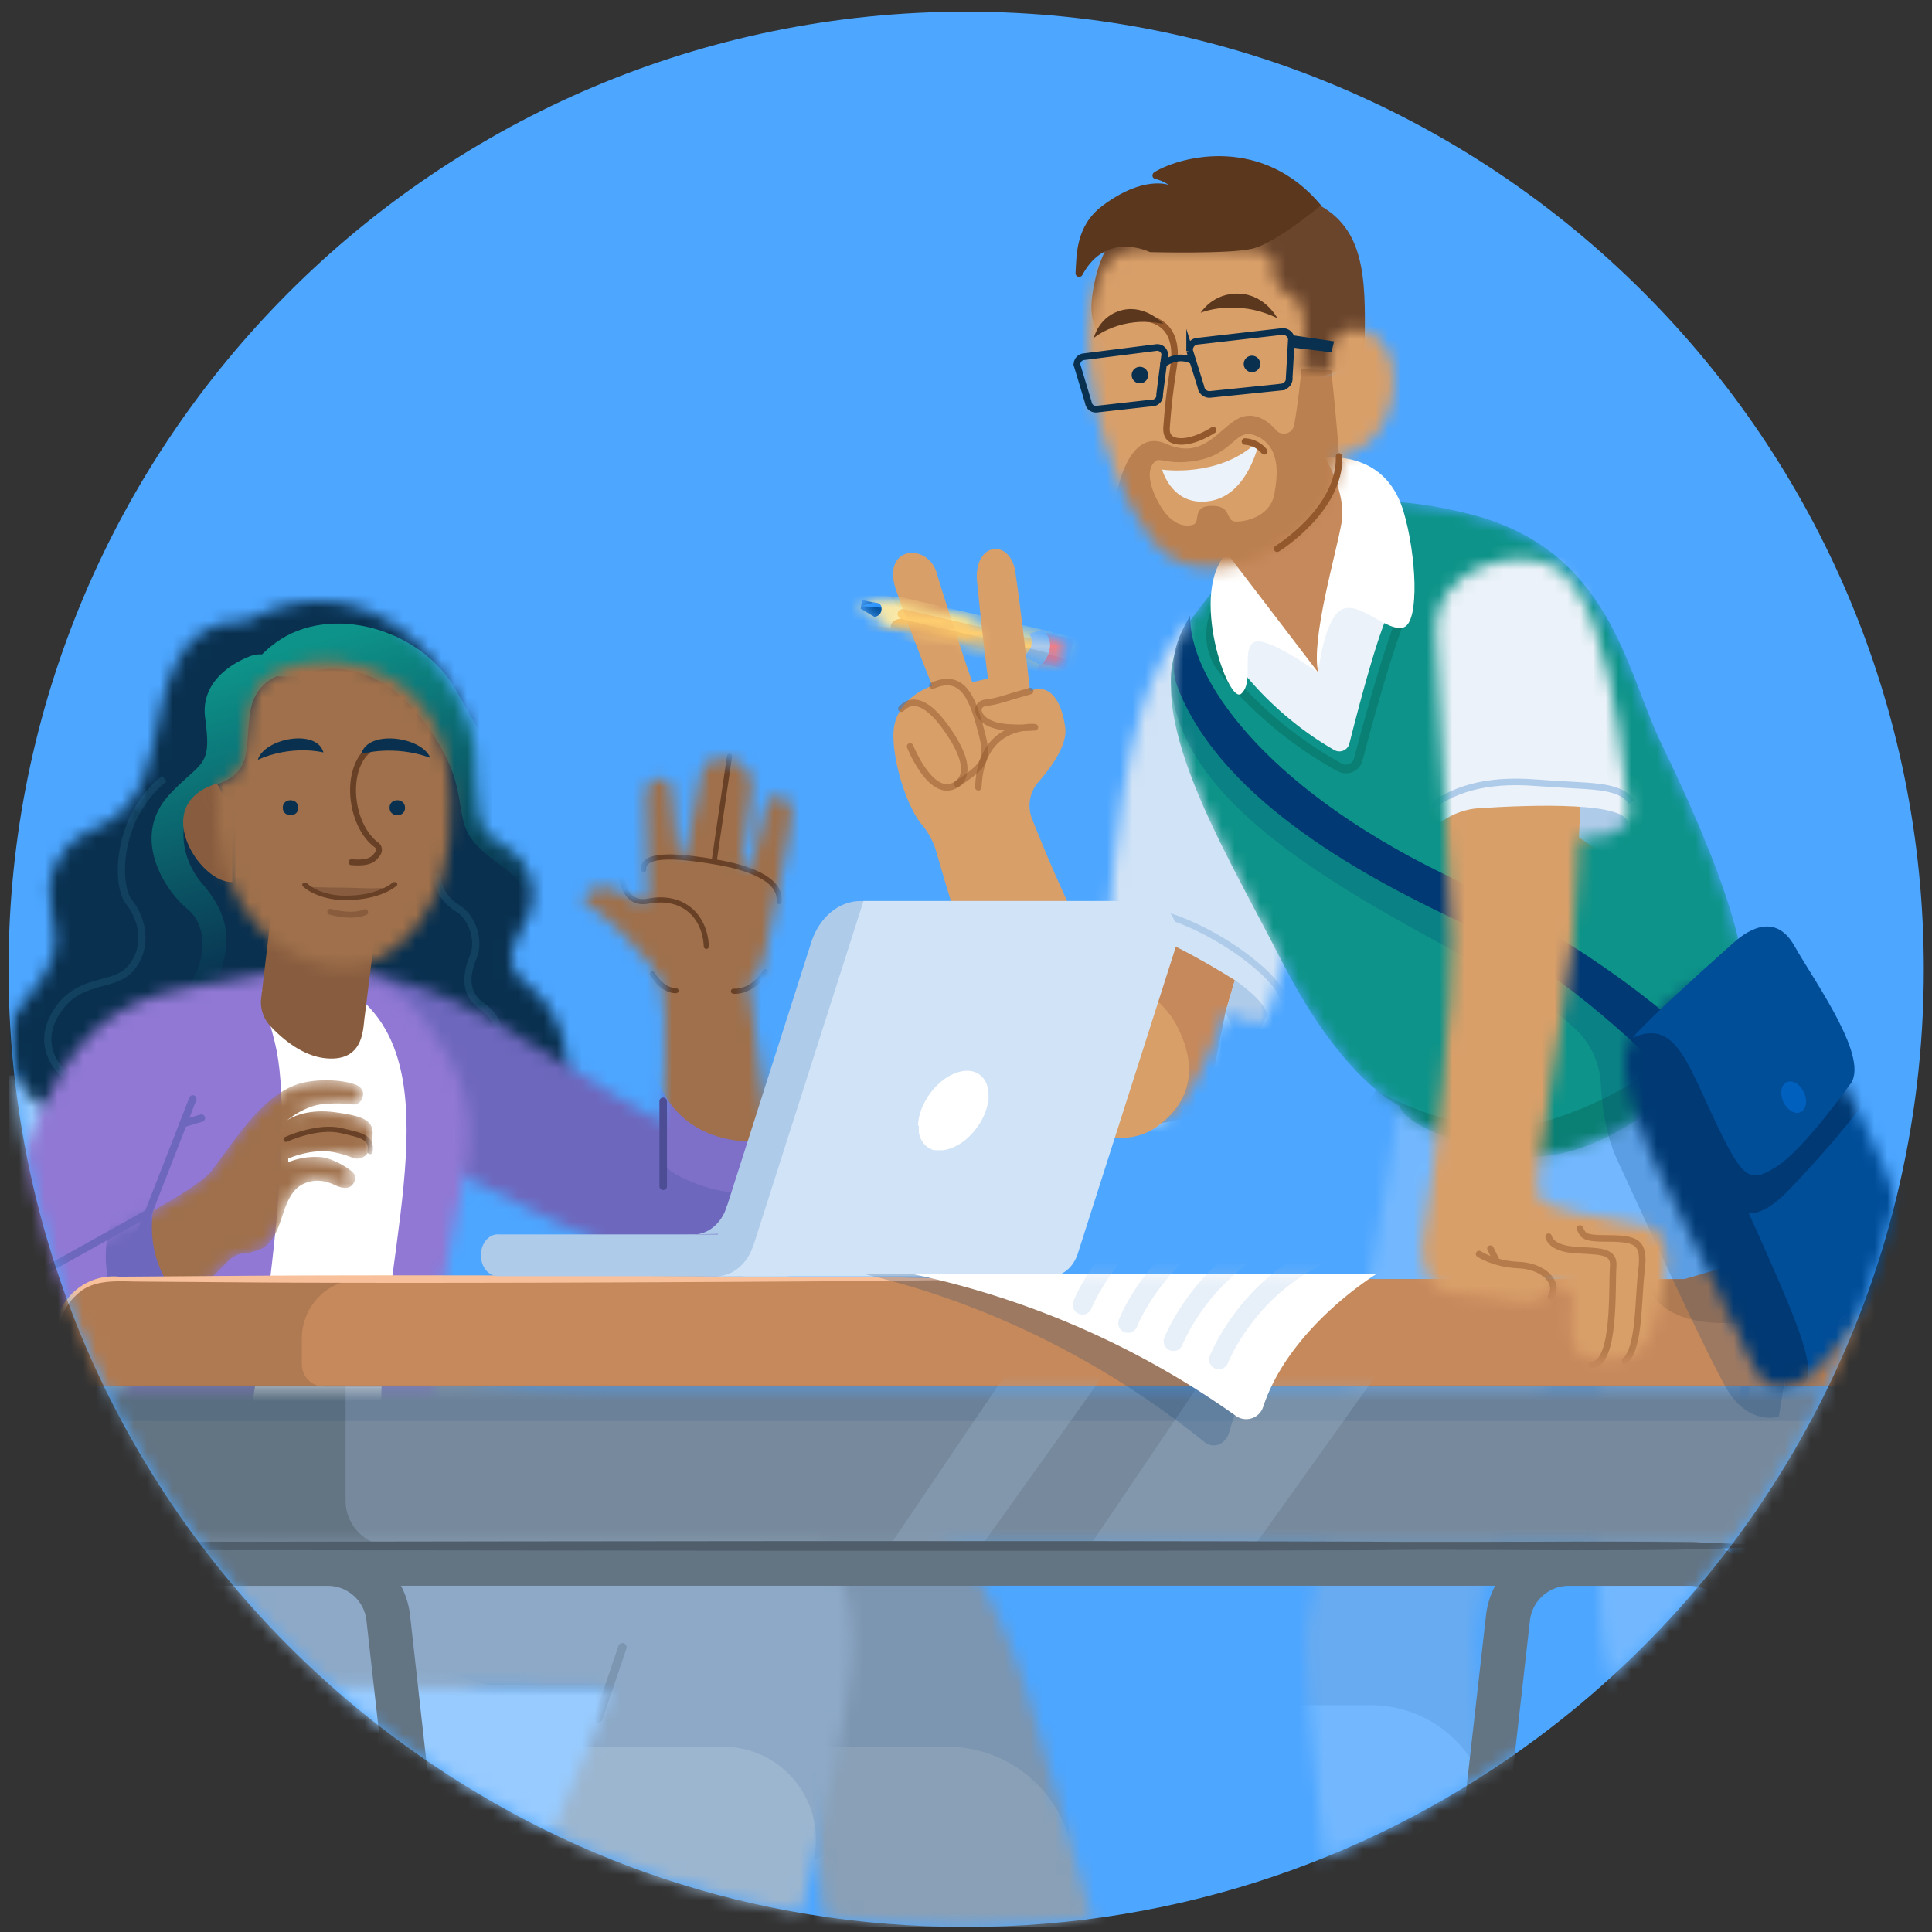
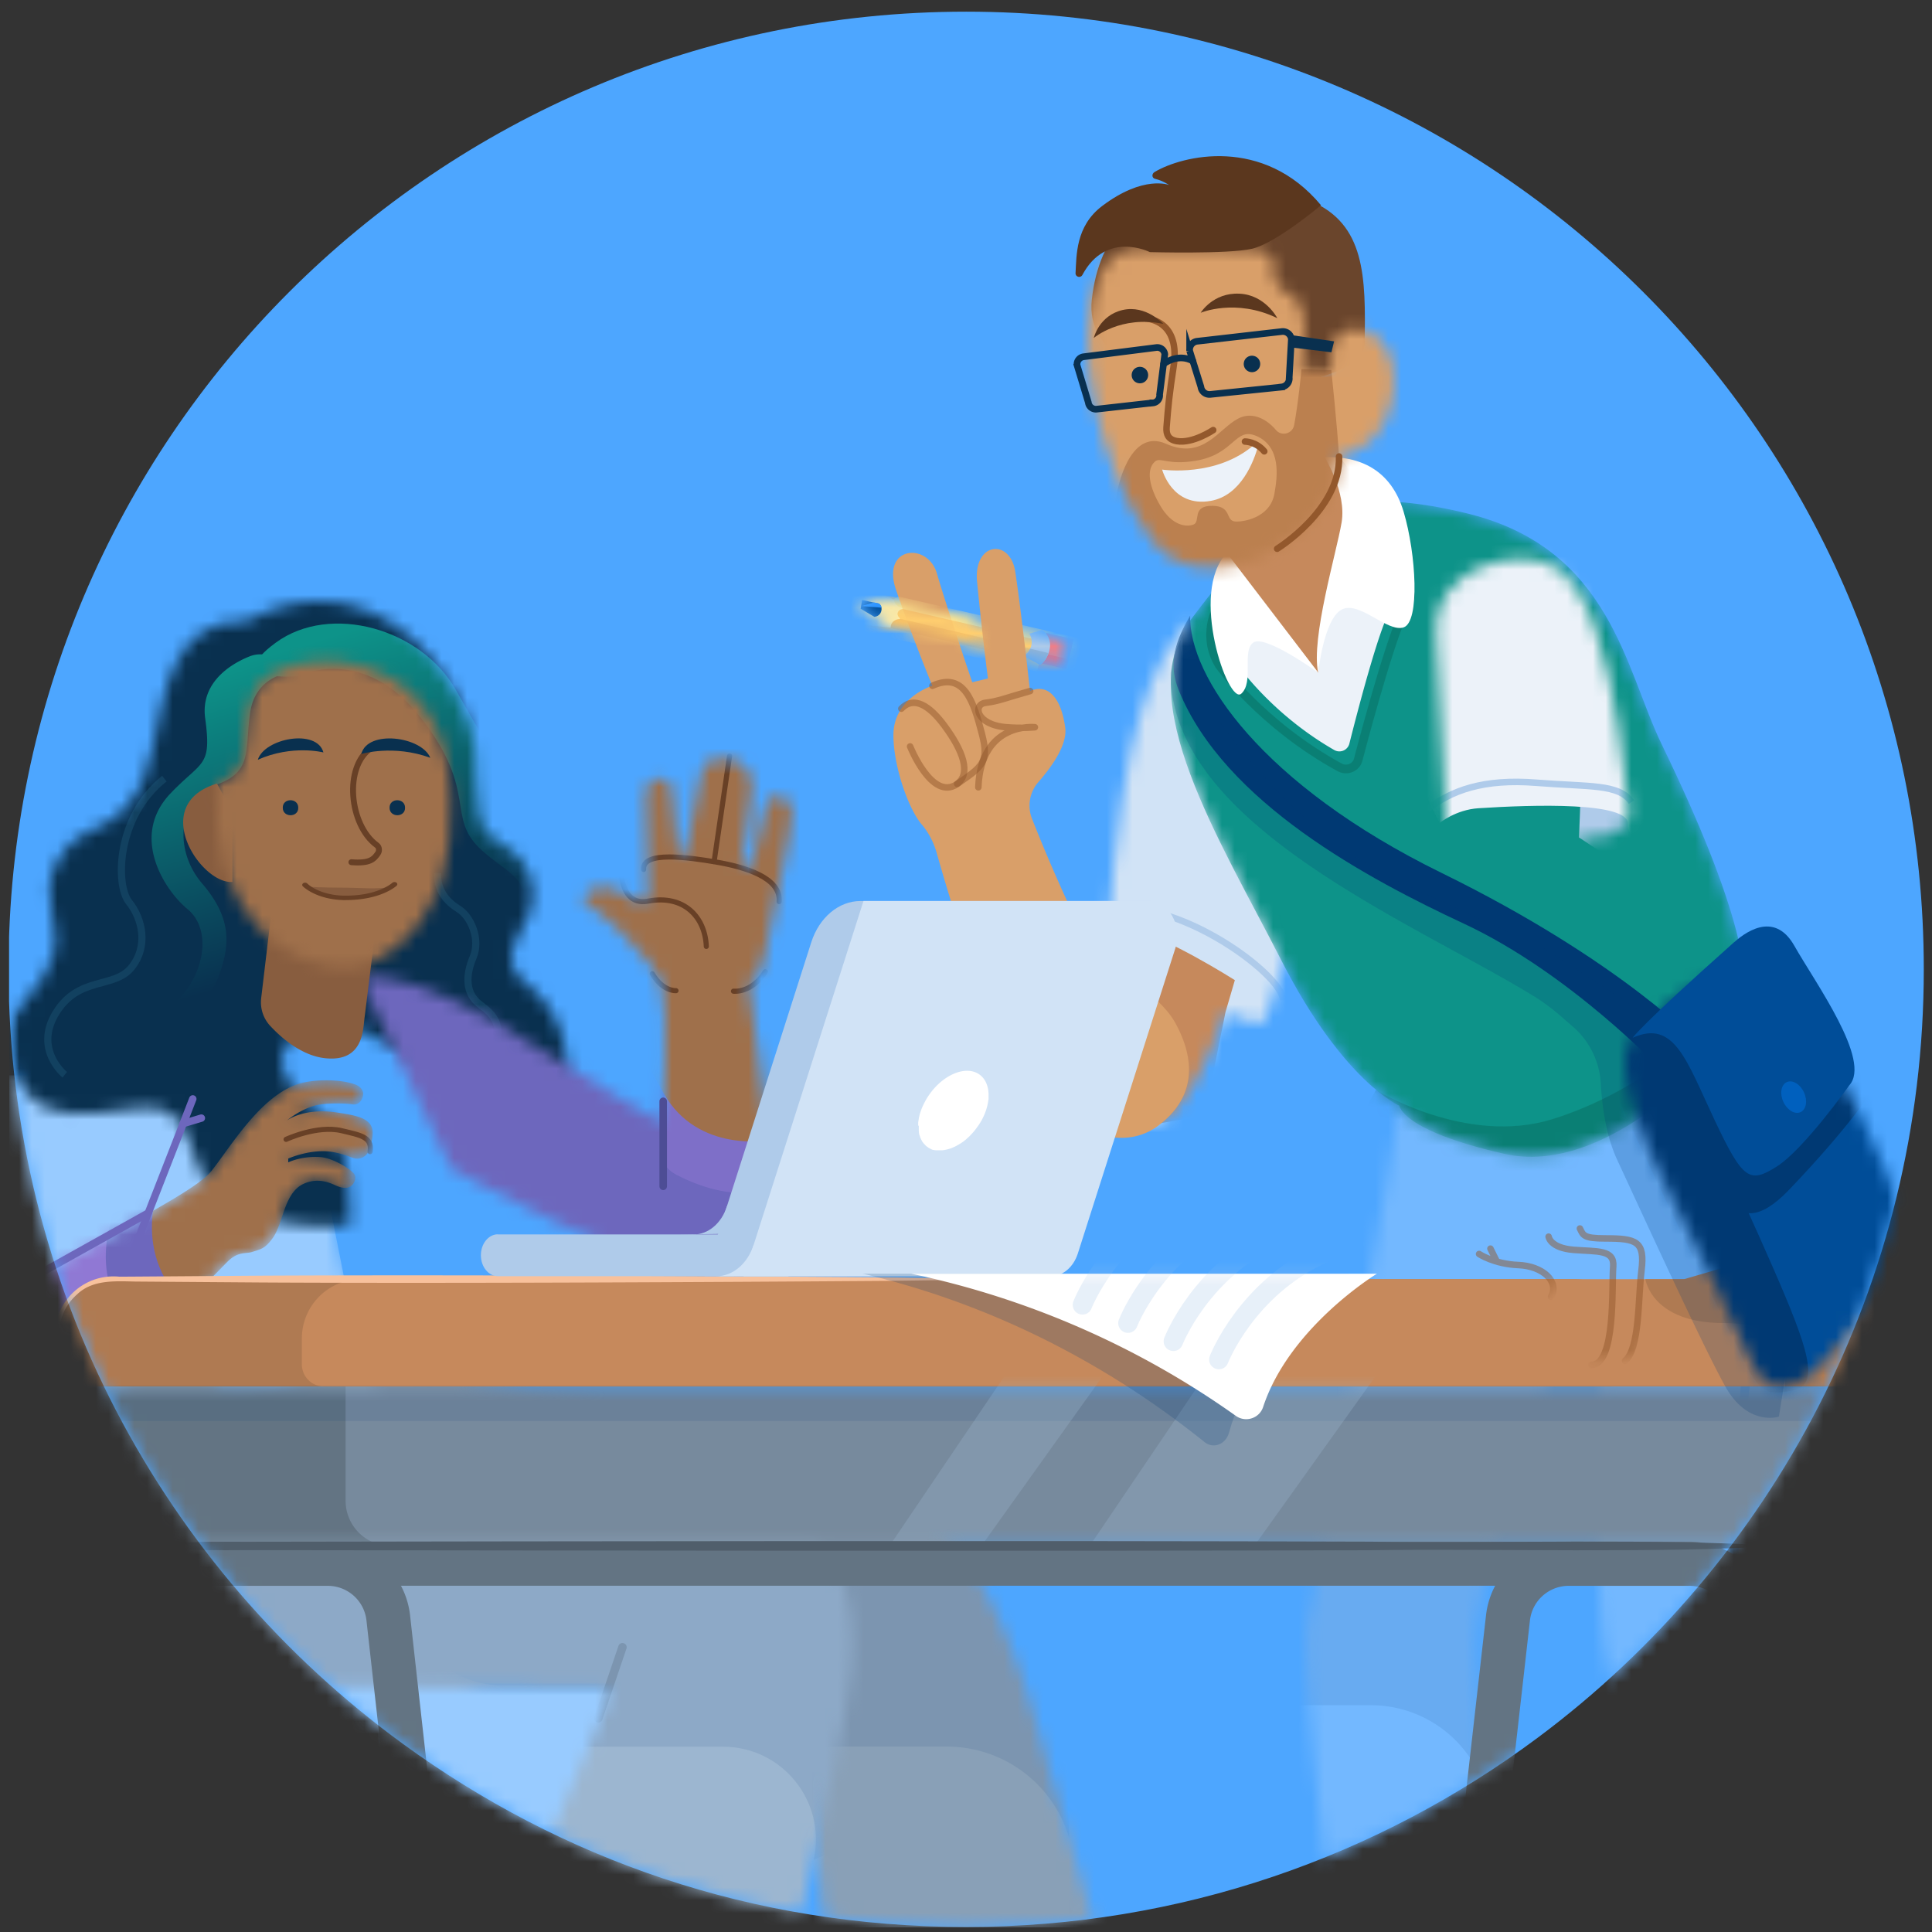
<svg xmlns="http://www.w3.org/2000/svg" width="151" height="151" viewBox="0 0 151 151" fill="none">
  <rect x="0" y="0" width="151" height="151" fill="#333333" stroke="none" />
  <g clip-path="url(#4df9hkf60a)">
    <path d="M75.512.912c41.339 0 74.847 33.508 74.847 74.847 0 24.581-11.847 46.395-30.153 60.04-12.476 9.299-27.944 14.807-44.694 14.807-16.75 0-31.661-5.307-44.016-14.307C12.811 122.687.666 100.638.666 75.759.666 34.42 34.174.912 75.512.912z" fill="#4DA6FF" />
    <mask id="tgx2lorqbb" style="mask-type:luminance" maskUnits="userSpaceOnUse" x="0" y="0" width="151" height="151">
      <path d="M75.512.912c41.339 0 74.847 33.508 74.847 74.847 0 24.581-11.847 46.395-30.153 60.04-12.476 9.299-27.944 14.807-44.694 14.807-16.75 0-31.661-5.307-44.016-14.307C12.811 122.687.666 100.638.666 75.759.666 34.42 34.174.912 75.512.912z" fill="#fff" />
    </mask>
    <g mask="url(#tgx2lorqbb)">
      <mask id="18bvybx00c" style="mask-type:luminance" maskUnits="userSpaceOnUse" x="67" y="47" width="17" height="5">
        <path d="m69.811 48.864 12.436 2.871c.443.105.782-.113.863-.46l.105-.443c.08-.347-.138-.686-.581-.79L70.198 47.17s-.153-.016-.282 0l-2.363.154a.111.111 0 0 0-.105.088v.065c-.024.048 0 .097.049.12l2.064 1.162c.113.065.226.105.258.113l-.008-.008z" fill="#fff" />
      </mask>
      <g mask="url(#18bvybx00c)">
        <path d="M83.344 53.017 66.87 49.22l1.605-2.887 16.475 3.79-1.605 2.895z" fill="#FFCE6F" />
        <path d="m68.828 48.913 15.137 3.491.202-.854-15.137-3.492-.202.855z" fill="#F7C267" />
        <path d="m69.053 47.251 14.992 3.46.194-.855-14.008-3.234-1.178.63z" fill="#FFE58D" />
        <path d="M69.618 49.041s-.024-.217.145-.41a.793.793 0 0 1 .54-.25c.033 0 .05-.041.025-.065-.089-.081-.21-.234-.17-.404.049-.201.226-.282.355-.306.033 0 .04-.056 0-.073-.21-.088-.62-.29-.604-.556.016-.476-7.121-2.395-7.121-2.395l3.258 2.048-.146 2.065 3.71.355.008-.008z" fill="#FFEAA3" />
        <path d="m67.385 46.888-.089.492v.04l-.032.154 1.073.637s.427-.024.54-.444a.584.584 0 0 0 .016-.258c-.032-.226-.201-.33-.201-.33l-.387-.081-.92-.202v-.008z" fill="#004D98" />
        <path d="m67.191 47.404.13-.04 1.58.13c-.032-.227-.201-.332-.201-.332l-.388-.08-1.008.29-.105.032h-.008z" fill="#2691FF" />
        <path d="m81.783 49.468-.538 2.35 2.13.489.538-2.35-2.13-.489z" fill="#F57D83" />
        <path opacity=".45" d="m81.402 51.035-.539 2.35 2.13.489.539-2.35-2.13-.489z" fill="#FC5264" />
        <path d="M80.45 49.525a1.24 1.24 0 0 1-.396 1.702h-.008l1.25.734s.427-.25.661-.928c.04-.104.065-.225.089-.346.177-.952-.589-1.444-.589-1.444l-1.008.282z" fill="#AECAE9" />
        <path d="M80.513 50.695s-.121.354-.476.548c-.202-.048 1.25.726 1.25.726s.427-.25.661-.928l-1.435-.346z" fill="#9BB5CF" />
      </g>
      <mask id="hz103xhjvd" style="mask-type:luminance" maskUnits="userSpaceOnUse" x="86" y="48" width="15" height="40">
        <path d="M93.077 48.42c-3.008 3.468-5.307 7.734-6.484 24.75-1.178 17.016 3.427 15.726 5.314 13.533 2.283-2.662 3.871-7.589 3.871-7.589s2.774 1.379 3.145.492 1.863-5.75 1.863-5.75l-7.71-25.436z" fill="#fff" />
      </mask>
      <g mask="url(#hz103xhjvd)">
        <path d="M103.392 44.388H78.255v44.54h25.137v-44.54z" fill="#D1E3F6" />
        <path d="M85.522 74.993s.491-2.758 2.991-2.315c2.508.444 8 3.928 8 3.928l-.734 2.508-1.62 8.064-5.79 1.017-4.815-9.033 1.968-4.17z" fill="#C6895C" />
-         <path d="m96.94 81.678-1.16-2.572.733-2.508s3.016 2.064 2.403 3c-.612.935-.637 2.895-.637 2.895l-1.338-.814z" fill="#AFCBEA" />
        <path d="M85.81 71.388c5.154-2.056 14.501 4.718 14.468 6.782" stroke="#AFCBEA" stroke-width=".51" stroke-miterlimit="10" />
      </g>
      <path d="M72.037 64.428a5.994 5.994 0 0 1 1.16 2.194c1.09 3.839 3.92 13.323 6.477 17 3.242 4.661 7.806 6.645 10.855 4.355 3.04-2.29 2.846-5.29 1.322-8.04-1.524-2.75-6.185-4.63-8.298-9.186a126.08 126.08 0 0 1-2.895-6.766 2.79 2.79 0 0 1 .508-2.871c1-1.145 2.274-2.887 2.088-4.25-.298-2.21-1.274-3.492-2.75-2.855 0 0-.669-6.12-1.153-9.322-.403-2.646-3.29-2.315-2.984.798.436 4.42.847 7.54.847 7.54l-1.226.299s-2.04-6-2.758-8.492c-.718-2.492-4.387-2.154-3.193 1.29 1.314 3.798 2.83 7.476 2.83 7.476s-3.04.935-3.04 3.855c0 2.379 1.129 5.685 2.202 6.975h.008z" fill="#D99F69" />
      <mask id="82mbgvfpqe" style="mask-type:luminance" maskUnits="userSpaceOnUse" x="-19" y="84" width="82" height="60">
        <path d="M56.109 143.606H3.101a13.994 13.994 0 0 1-13.702-11.153l-7.387-35.726c-1.355-6.54 3.645-12.677 10.323-12.677h26c5.185 0 6.048 3.62 7.153 8.685l6.565 33.218a7.325 7.325 0 0 0 7.153 5.766h16.903a5.94 5.94 0 1 1 0 11.879v.008z" fill="#fff" />
      </mask>
      <g mask="url(#82mbgvfpqe)">
        <path d="M56.109 143.606H3.101a13.994 13.994 0 0 1-13.702-11.153l-7.387-35.726c-1.355-6.54 3.645-12.677 10.323-12.677H23.64c5.186 0 .742 3.62 1.847 8.685l6.565 33.218a7.325 7.325 0 0 0 7.153 5.766h16.903a5.94 5.94 0 1 1 0 11.879v.008z" fill="#98CBFF" />
        <path d="M26.82 136.792a5.943 5.943 0 0 0-5.88-5.065H4.037a7.318 7.318 0 0 1-7.153-5.766l-4.662-31.347c-1.596-10.556-11.742-9.693-10.427.621 1.242 6.024 5.742 30.242 7.774 36.968 2.032 6.726 4.63 11.411 15.96 11.411h15.42c3.628 0 6.41-3.226 5.878-6.814l-.008-.008z" fill="#73B8FF" />
      </g>
      <path d="M22.375 167.84v-18.686h-3.274v18.686a4.462 4.462 0 0 1-3.75 4.403l-13.79 2.048a1.937 1.937 0 0 0-1.653 1.92v.871h41.661v-.871c0-.96-.702-1.774-1.653-1.92l-13.79-2.048a4.456 4.456 0 0 1-3.75-4.403z" fill="#9CB6D0" />
      <path d="M24.464 155.34v-11.734H17.02v11.734c0 1.169.847 2.121 1.895 2.121h3.653c1.049 0 1.896-.952 1.896-2.121z" fill="#9CB6D0" />
      <path d="M2.488 143.606h36.516a2.306 2.306 0 0 1-2.306 2.306H4.793a2.306 2.306 0 0 1-2.306-2.306z" fill="#9CB6D0" />
      <mask id="s2ru6d6glf" style="mask-type:luminance" maskUnits="userSpaceOnUse" x="0" y="46" width="45" height="50">
        <path d="M22.529 84.453c2.04 3.177 4.838 1.742 4.838 11.266 0 0-10.056 1.21-12.096-5.145-.702-2.186-1.42-4.162-4.057-4.008-2.443.145-4.976.96-7.266.12-2.266-.838-3.766-3.379-3.403-5.774.37-2.411 2.5-3.04 3.58-6.177.79-2.299-1.08-4.524.25-7.218.992-2.016 2.565-2.532 3.775-3.113.846-.411 1.234-.766 1.895-1.556 1.008-1.202 1.532-2.605 1.943-4.589.904-4.379 1.63-9.863 7.25-9.71 10.34-5.564 17.565 5.242 17.904 10.097.112 1.605 0 3.226.29 4.815.105.597.282 1.201.67 1.669.483.58 1.217.863 1.83 1.306 1.476 1.065 2.12 3.154 1.492 4.863-.524 1.436-1.847 2.815-1.339 4.25.274.766.992 1.258 1.597 1.799 2.363 2.113 3.25 5.71 2.145 8.677-.887 2.387-2.411 1.484-4.024.63-1.605-.847-3.202-1.694-4.807-2.55-2.21-1.169-4.419-2.346-6.637-3.515l-3.274-.5s-4.597 1.185-2.556 4.363z" fill="#fff" />
      </mask>
      <g mask="url(#s2ru6d6glf)">
        <path d="M58.456 32.63h-76.613v68.226h76.613V32.63z" fill="#09304F" />
        <path d="M5.061 84.001s-2.46-1.976-.677-4.855c1.782-2.879 4.532-1.855 5.887-3.524 1.355-1.67.855-3.83-.194-5.129-1.048-1.298-1.016-6.629 2.767-9.637" stroke="#124160" stroke-width=".56" stroke-miterlimit="10" />
        <path d="M23.32 52.84s5.024-2.565 9.58 3.274 1.871 7.742 4.758 10.347c2.234 2.008 3.92 2.064 3.307 5.75 0 0 2-2.323 1.419-5.194-.58-2.87-4.065-8.274-6.734-13.064-2.67-4.79-9.822-6.863-14.105-3.718-4.274 3.137 1.766 2.62 1.766 2.62l.008-.015z" fill="url(#ncv7zlpzjg)" />
        <path d="M34.198 68.235c-.048 1.37.726 2.242 1.662 2.822.935.581 1.718 2.347 1.12 3.758-.596 1.404-.628 2.84.533 3.694 1.161.855 1.694 1.548 1.25 3.315" stroke="#124160" stroke-width=".56" stroke-miterlimit="10" />
        <path d="M11.23 79.654s2.089-.468 3.468-2.46c1.37-1.991 1.645-4.758-.057-6.153-1.701-1.395-4.564-5.629-1.306-9.04 2.468-2.58 3.226-2.016 2.701-5.863-.363-2.653 1.775-4.161 3.476-4.839a2.264 2.264 0 0 1 2.645.75l.412.549s-2.597.234-3.016 3.097c-.42 2.862.217 4.58-2.533 5.596-3.193 1.178-3.443 5.178-1.217 7.767 2.387 2.782 2.145 4.887 1.298 7.217-1.137 3.137-4.13 3.145-4.13 3.145" fill="url(#6xxeznl4wh)" />
      </g>
      <mask id="w46zj51xni" style="mask-type:luminance" maskUnits="userSpaceOnUse" x="28" y="59" width="34" height="41">
        <path d="M28.1 76.404c2.952-.387 6.726 1.347 10.21 3.234 3.508 1.911 8.5 5.42 13.492 8.145 0 0 .484-8.951-.12-10.879-.606-1.927-4.864-5.782-5.791-6.258-.927-.475.492-1.58 1.798-1.258 1.307.323 1.54 1.323 2.968 1.04 0 0-.12-6.508-.193-8.185-.073-1.677 1.83-1.815 2-.613.169 1.202.508 5.073.508 5.073l.588.145s.887-4.621 1.194-6.194c.306-1.572 1.387-1.403 2.226-1.306.838.097 1.822.782 1.782 2.226-.04 1.443-.88 6.008-.88 6.008l.832.226s.87-3.42 1.153-4.783c.282-1.363 2.04-.927 2.032.508 0 1.436-1.71 8.557-2.04 10.645-.331 2.09-1.323 2.718-1.323 2.718s1.17 8.952 1.323 10.387c0 0 2.12.815 2.096 2-.024 1.186-.112 9.928-6.29 10.049-6.185.12-20.427-8.024-20.427-8.024L28.1 76.395v.008z" fill="#fff" />
      </mask>
      <g mask="url(#w46zj51xni)">
        <path d="m32.07 111.481 36.891-7.372-7.371-36.892-36.892 7.372 7.372 36.892z" fill="#6D67BD" />
        <path opacity=".5" d="M62.486 89.92a3.085 3.085 0 0 1-2.338 3.097c-1.589.395-3.936.428-6.912-1.016-.645-.314-1.443-.702-1.443-1.823l.105-4.37.653-2.452 9.806 2.323.13 4.242z" fill="#9078D4" />
        <path d="M60.133 89.114c2.944-.653 2.968-1.46 1.83-2.516-1.136-1.056-2.757-.024-2.757-.024l.927 2.54z" fill="#4D4D95" />
        <path d="m63.35 83.203-3.492 4.088.274 1.823s-5.557 1.048-8.234-3.621c-2.678-4.67-4.266-8.54-5.79-9.935-1.525-1.396-3.202-4.065-2.896-5.5.299-1.436 2.154-5.267 2.96-6.444.815-1.177-2.258-1.476 3.79-4.58 6.049-3.105 4.734-5.912 8.734-3.734 4 2.177 7.024 1.637 6.218 6.435s-1.565 21.468-1.565 21.468z" fill="#9F704B" />
        <path d="M55.204 73.969c-.096-2.299-1.742-4.065-4.548-3.54-2.71.507-2.089-4-2.089-4" stroke="#684026" stroke-width=".4" stroke-linecap="round" stroke-linejoin="round" />
        <path d="M60.898 70.469c.153-1.887-2.726-2.718-4.903-3.089-2.178-.37-5.815-.895-5.694.58M55.81 67.356l1.21-8.266M57.327 77.469s1.403.186 2.492-1.524M52.834 77.428s-1.032.073-1.855-1.322" stroke="#684026" stroke-width=".4" stroke-linecap="round" stroke-linejoin="round" />
      </g>
      <path d="m30.504 107.009 2.96 2.226-4.436 2.298 1.476-4.524z" fill="#FF977B" />
      <mask id="00j3xxeeyj" style="mask-type:luminance" maskUnits="userSpaceOnUse" x="9" y="107" width="95" height="71">
        <path d="M9.31 125.896c4.556 5.419 30.226 1.299 33.21.96 2.056-.234 9.951-.807 15.604-.371 2.75.21 2.476 5.589 4.307 8.621 1.387 2.298 2.427 23.306 2.968 28.798a1.58 1.58 0 0 0 1.508 1.428c.984.04 9.338-1.46 9.338-1.46l2.565 6.29c.153.339.177.726.064 1.081-.21.661-.548 1.798-.685 2.685-.13.863-.145 1.581-.145 2.065 0 .452.242 1.097.693 1.097h10.08c7.122-.097 11.953.016 13.34-.154a.958.958 0 0 0 .814-.693c.097-.323.161-.774.129-1.379-.064-1.113-.605-2.597-2.532-3.307-1.71-.637-6.33-1.258-8.33-2.379-.888-.492-1.388-1.032-1.775-2.225-1.492-4.557-7.661-25.807-9.508-32.331-4.774-16.871-11.177-19.065-20.927-21.807-7.702-2.169-28.59-5.548-28.59-5.548l-19.709 3.5-2.427 15.145.008-.016z" fill="#fff" />
      </mask>
      <g mask="url(#00j3xxeeyj)">
        <path d="m9.762 124.824 28.83-19.871 74.234 39.629-10.08 43.306-32.887-2.113-7.525-44.218-47.467-6.951-5.105-9.782z" fill="#9F704B" />
        <path d="m98.794 153.525-9.87 4.597s-7.073 4.322-11.928 5.556c-10.121 2.581-16.694 1.823-16.694 1.823l-42.67-34.694-13.128-28.709 57.814-6.307 36.468 57.734h.008z" fill="#89A0B7" />
        <path opacity=".1" d="M83.553 143.606a9.968 9.968 0 0 0-9.54-7.097H15.254c-4.427 0-8.016-7.169-8.016-16.024h68.363c4.428 0 7.952 14.266 7.952 23.113v.008z" fill="#003973" />
      </g>
      <mask id="4rzvd6sv8k" style="mask-type:luminance" maskUnits="userSpaceOnUse" x="7" y="103" width="63" height="75">
        <path d="M68.827 176.364c-.105.379-.435.686-.83.71-1.412.08-16.258 0-24.049-3.081-.387-.153-.5-.427-.443-.943.048-.517.516-1.888 1.822-4.855.573-1.291.476-1.75.742-2.678.073-.258.137-.524.178-.806.145-.92.403-3.331.403-3.331s-1.645-.29-4.863-1.209c-1.5-.428-3.032-1.113-4.056-1.605-.694-.339-.944-1.178-.581-1.944 2.347-4.927 10.153-22.782 10.443-23.831.113-.395-.354-.846-.733-.846-3.984.04-22.121-.202-27.162-.194-5.226 0-12.258-3.806-12.516-12.129-.12-3.976 2.968-11.935 5.468-15.96 1.451-2.33 3.064 6 6.395 6.267 1.718.137 9.234-3.629 9.79-2.92.492.629 1.17 3.976 1.468 4.912.508 1.612 1.661 2.274 3.355 2.233 2.532-.056 13.952.267 17.306.371 9.242.299 16.638 5.17 15.581 15.92-.758 7.661-6.452 28.951-8.274 34.726-1.565 4.951 12.75 3.37 10.556 11.169v.024z" fill="#fff" />
      </mask>
      <g mask="url(#4rzvd6sv8k)">
        <path d="m2.496 122.38 6.242 19.129 37.185-4.588-6.532 44.975 33.718-2.588-1.161-74.025-66.75 7.178-2.702 9.919z" fill="#9F704B" />
        <path d="M37.02 158.598s10.114 5.113 23.533 4.395c13.032-.702 26.661-6.548 26.661-6.548L67.553 89.88 5.311 104.727l-8.548 33.145 40.25 20.734.008-.008z" fill="#9CB6D0" />
        <path d="m46.763 134.299 1.887-5.556" stroke="#89A0B7" stroke-width=".66" stroke-miterlimit="10" stroke-linecap="round" />
        <path opacity=".1" d="m83.618 136.517-20.024 8.847c1.016-4.54-2.436-8.847-7.089-8.847H15.247c-4.427 0-8.016-7.169-8.016-16.024h68.363c4.427 0 8.016 7.169 8.016 16.024h.008z" fill="#003973" />
      </g>
      <mask id="ft30icdful" style="mask-type:luminance" maskUnits="userSpaceOnUse" x="-3" y="75" width="40" height="46">
-         <path d="M7.238 120.598s-.678-2.653.572-6.774c1.299-4.282 4.282-9.976 4.282-9.976-3.91-1.25-11.862 6.863-14.048 3.403-2.218-3.516 1.282-10.169 4.226-18.008 2.984-7.968 6.234-11.048 12.806-12.129 4.307-.71 7.274-1.532 11.774-1.403 1.799.048 4.888 2.024 6.307 3.936 3.073 4.128 4.355 7.467 2.952 13.201-.855 3.5-2.936 14.645-2.057 14.831 0 0-.589 7.79-4.234 3.435-2.363 1.557-5.17 2.734-10.879 3.178-1.177 5.008-11.71 6.298-11.71 6.298l.009.008z" fill="#fff" />
-       </mask>
+         </mask>
      <g mask="url(#ft30icdful)">
        <path d="m38.69 71.654-40.395.993 5.968 62.282 54.863-22.162-20.435-41.112z" fill="#9078D4" />
        <path d="M9.182 76.413c2-.097 8.935 1.242 7.604 7.62-1.048 5.05-6.846 27.581-6.846 27.581s-2.871 3.186-5.04 2.363c-2.17-.83-10.404-3.33-10.404-3.33l9.54-33.25s2.976-.871 5.146-.976v-.008z" fill="#9078D4" />
        <path d="M20.48 77.372c-.073.621.524 2.137 1.008 4.13 1.637 6.636-.79 23.499-3.121 35.919 0 0 11.83 5.637 11.443-6.299-.387-11.935 5.452-26.355-1.33-32.774l-8.009-.984.009.008z" fill="#fff" />
      </g>
      <path d="m15.068 85.888-.75 1.928-4.5 11.524" stroke="#6D67BD" stroke-width=".58" stroke-miterlimit="10" stroke-linecap="round" />
      <path d="M29.77 69.163s-1.161 9.508-1.282 10.41c-.12.904-.08 3.428-3.032 3.138-1.823-.177-3.404-1.532-4.323-2.516A2.708 2.708 0 0 1 20.415 78l1.17-9.855 8.201 1.025-.016-.008zM16.955 61.243c-5.379 1.637-1.266 7.88 1.21 7.686v-5.5l-1.21-2.194v.008z" fill="#885D3F" />
      <mask id="iovpxpcgpm" style="mask-type:luminance" maskUnits="userSpaceOnUse" x="16" y="51" width="20" height="25">
        <path d="M35.23 62.888c.307 8.645-4.774 12.726-8.161 12.726-4.807 0-10.758-4.226-10.105-14.37 4.694-1.315-.702-7.872 6.661-9.396 3.282-.678 11.613.29 11.613 11.048l-.008-.008z" fill="#fff" />
      </mask>
      <g mask="url(#iovpxpcgpm)">
        <path d="M42.916 43.501H6.497v38.605h36.42V43.501z" fill="#9F704B" />
      </g>
      <path d="M30.448 63.13c-.008.782 1.226.782 1.21 0 .008-.782-1.226-.782-1.21 0zM22.101 63.13c-.008.782 1.226.782 1.21 0 .008-.782-1.226-.782-1.21 0z" fill="#09304F" />
      <path d="M28.997 58.469c-2.137 1.443-1.71 6.008.451 7.589.202.145.226.451.08.653-.297.411-.572.798-2.064.677" stroke="#684026" stroke-width=".46" stroke-miterlimit="10" stroke-linecap="round" />
      <path d="M33.633 59.227c-.694-1.67-4.903-2.218-5.395-.299 0 0 2.508-.758 5.395.299zM20.15 59.38c.516-1.677 4.612-2.46 5.128-.572 0 0-2.427-.63-5.129.572z" fill="#09304F" />
      <path d="M24.02 69.308s1.145.072 3.08.072c.968 0 2.371.145 3.46-.064 0 0-1.04.774-3.355.855-.145 0-1.693.153-3.177-.863h-.008z" fill="#885D3F" />
      <path d="M26.82 70.348c-2.122-.065-3.114-1.04-3.154-1.08-.072-.073-.056-.186.04-.243.097-.056.242-.048.315.033.04.04.911.887 2.815.943h.21c2.5 0 3.604-.984 3.612-1a.28.28 0 0 1 .315-.024c.096.064.105.177.024.25-.049.048-1.234 1.113-3.96 1.121h-.226.008z" fill="#684026" />
-       <path opacity=".4" d="M28.544 71.291s-.919.468-2.733-.032" stroke="#684026" stroke-width=".46" stroke-miterlimit="10" stroke-linecap="round" />
      <mask id="j3o5of7han" style="mask-type:luminance" maskUnits="userSpaceOnUse" x="-3" y="84" width="33" height="28">
        <path d="M-.02 101.348c7.775-4.403 15.081-8.032 16.509-9.782 1.427-1.75 3.895-6.04 6.991-6.895 1.29-.355 3.29-.315 4.363.12.315.13.565.428.54.726-.04.492-.362.863-.814.799-.677-.097-1.903-.105-2.637.024-1.355.242-2.516 1.242-2.516 1.242s1.298-1.016 3.879-.637c.927.137 1.806.282 2.29.605.452.298.549.653.54 1.04-.007.387-.112.847-.273 1.306a1 1 0 0 1-1.331.581 7.917 7.917 0 0 0-1.492-.435c-1.702-.299-3.5.508-3.5.508v.298s1.064-.532 2.58-.403c.88.08 2.13.822 2.492 1.218.21.225.178.403.137.588 0 0-.072.234-.241.403-.242.242-.686.267-1.307-.024-.492-.225-1.379-.588-2.443-.113-1.565.702-1.59 3.105-2.444 4.267-.597.806-.879.838-1.62 1.072-.493.153-1.082-.064-1.896.75-2.226 2.234-9.476 10-13.968 11.936-5.097 2.201-6.516-2.823-6.46-5.138.033-1.419.315-2.774 2.638-4.088l-.017.032z" fill="#fff" />
      </mask>
      <g mask="url(#j3o5of7han)">
        <path d="M-.02 101.348c7.484-4.436 15.08-8.032 16.508-9.782 1.427-1.75 3.895-6.04 6.992-6.895 1.29-.355 3.29-.315 4.363.12.314.13.564.428.54.726-.04.492-.363.863-.814.799-.678-.097-1.904-.105-2.638.024-1.355.242-2.516 1.242-2.516 1.242s1.299-1.016 3.88-.637c.927.137 1.806.282 2.29.605.451.298.548.653.54 1.04-.008.387-.113.847-.274 1.306a1 1 0 0 1-1.33.581 7.917 7.917 0 0 0-1.493-.435c-1.701-.299-3.5.508-3.5.508v.298s1.065-.532 2.58-.403c.88.08 2.13.822 2.493 1.218.21.225.177.403.137.588 0 0-.073.234-.242.403-.242.242-.686.267-1.307-.024-.491-.225-1.379-.588-2.443-.113-1.565.702-1.589 3.105-2.444 4.267-.596.806-.879.838-1.62 1.072-.492.153-1.081-.064-1.896.75-2.226 2.234-9.476 10-13.968 11.936-5.096 2.201-8.08-2.371-8.032-4.678.032-1.419-.064-2.008 4.202-4.54l-.008.024z" fill="#9F704B" />
        <path d="M22.36 89.05s2.435-1.137 4.346-.678c1.436.347 2.411.476 2.218 1.638" stroke="#684026" stroke-width=".4" stroke-linecap="round" stroke-linejoin="round" />
        <path d="M12.448 92.719s-2.758 6.403 3.799 10.661c6.556 4.258-14.726 10.42-15 10.444-.275.024-7.92-7.573-7.92-7.573l6.145-9.976 12.976-3.564v.008z" fill="#6D67BD" />
        <path d="M8.843 95.001s-2.758 6.403 3.798 10.662c6.557 4.258-14.726 10.419-15 10.443-.274.024-7.92-7.573-7.92-7.573l6.146-9.975 12.976-3.565v.008z" fill="#9078D4" />
      </g>
      <path d="m11.585 94.808-12.121 6.766M15.738 87.388l-1.42.428" stroke="#6D67BD" stroke-width=".58" stroke-miterlimit="10" stroke-linecap="round" />
      <path d="M51.834 86.074v6.645" stroke="#4D4D95" stroke-width=".59" stroke-miterlimit="10" stroke-linecap="round" />
      <mask id="ol5me6b5uo" style="mask-type:luminance" maskUnits="userSpaceOnUse" x="94" y="79" width="55" height="91">
        <path d="M109.384 86.428s-6.283 36.751-7.137 40.089c-.694 2.718 1.387 19.968 2.185 26.323a2.688 2.688 0 0 0 2.661 2.347h.517s.854 4.419-1.605 6.185c-2.452 1.766-5.371 1.968-7.363 2.194-2 .225-5.613 2-3.202 6.193h23.097s-2.944-33.492-3.21-40.822c-.266-7.331 8.25-27.5 8.25-27.5l1.702.129s-.726 19.266-.032 26.129c.548 5.427 4.79 18.209 6.54 23.338a2.692 2.692 0 0 0 3.024 1.775l.621-.113s2.226 4.056 0 6.677c-2.226 2.621-7.726 2.274-6.282 10.105h5.234c2.621 0 11-3.428 14.008-7.548 0 0-8.121-29.605-9.428-37.194-1.306-7.589 2.162-27.186 2.097-32.734-.064-5.548-5.234-12.137-5.234-12.137s-14.274 13.67-26.451 6.564h.008z" fill="#fff" />
      </mask>
      <g mask="url(#ol5me6b5uo)">
        <path d="M167.877 79.872H79.514v98.081h88.363v-98.08z" fill="#73B8FF" />
        <path d="M140.868 145.945s-5.565-15.896-5.307-24.726c.259-8.831 1.509-19.444 1.509-19.444" stroke="#4DA5FF" stroke-width=".68" stroke-linecap="round" stroke-linejoin="round" />
        <path d="M129.482 148.719s9.952.129 14.274-5.436" stroke="#4DA5FF" stroke-width=".68" stroke-linecap="round" stroke-linejoin="round" />
        <path d="M132.562 153.235s7.806-.686 12.814-5.242c5.008-4.557 3.387 9.782 3.387 9.782s-4.879 2.444-6.282 1.863c-1.403-.581-8.25-3.242-8.25-3.242l-1.669-3.161z" fill="#D99F69" />
        <path d="M133.295 154.856s7.807-.686 12.815-5.242c5.008-4.556 3.387 9.782 3.387 9.782s-4.879 2.444-6.282 1.863c-1.403-.581-8.25-3.242-8.25-3.242l-1.67-3.161z" fill="#ECF2F9" />
        <path opacity=".1" d="m116.489 142.114-.048-.452a9.34 9.34 0 0 0-9.29-8.387H97.53v-13.201h22.322l-3.363 22.04z" fill="#003973" />
      </g>
      <mask id="crjrmju01p" style="mask-type:luminance" maskUnits="userSpaceOnUse" x="91" y="39" width="46" height="52">
        <path d="M109.384 86.428s-4.388-1.87-9.234-11.362c-4.847-9.492-11.783-20.428-7.073-26.646 4.71-6.217 8.766-11.467 21.669-8.274 11.129 2.758 12.275 12.145 15.121 18.016 6.121 12.613 7.46 19.113 5.96 21.702-1.508 2.597-10.21 12.153-18.266 10.314-8.057-1.83-8.186-3.757-8.186-3.757l.009.007z" fill="#fff" />
      </mask>
      <g mask="url(#crjrmju01p)">
        <path d="M109.384 86.428s-4.388-1.87-9.234-11.362c-4.847-9.492-11.783-20.428-7.073-26.646 4.71-6.217 8.766-11.467 21.669-8.274 11.129 2.758 12.275 12.145 15.121 18.016 6.121 12.613 7.46 19.113 5.96 21.702-1.508 2.597-10.21 12.153-18.266 10.314-8.057-1.83-8.186-3.757-8.186-3.757l.009.007z" fill="#0D9389" />
        <path d="M93.02 48.106c-.121 4.75 5.572 13.218 19.669 20.129 14.097 6.911 20.178 13.444 20.178 13.444l-3.049 1.919s-7.08-7.524-15.411-11.411c-7.428-3.468-18.71-9.444-22.274-18.226-.758-1.855-.452-3.508.758-5.621l.129-.234z" fill="#003973" />
        <path opacity=".5" d="m106.739 86.622.807-1.435s7.032 4.37 13.766 2.29c6.726-2.08 14.629-7.71 15.96-14.67 1.322-6.959 4.766 9.743 4.709 10.081-.056.339-7.895 11.121-14.379 11.194-6.484.08-4.524 1.572-9.387 0-4.863-1.573-6.532-.734-8.742-3.04-2.21-2.307-2.734-4.42-2.734-4.42z" fill="#086D60" />
      </g>
      <path opacity=".5" d="M95.286 51.977s3.25 4.621 9.42 8c.564.306 1.282.016 1.443-.589.774-2.951 2.831-10.516 3.911-12.225 1.355-2.138-5.701-6.009-7.661-5.63-1.96.38-5.758 3.904-6.694 5.025-.935 1.12-1.685 3.346-.419 5.419z" stroke="#086D60" stroke-width=".68" stroke-miterlimit="10" />
      <path d="M96.617 51.808s2.645 3.935 7.669 6.814a.805.805 0 0 0 1.177-.5c.629-2.508 2.307-8.952 3.186-10.411 1.105-1.815-4.637-5.121-6.234-4.79-1.597.33-4.685 3.322-5.452 4.282-.766.96-1.37 2.846-.346 4.613v-.008z" fill="#ECF2F9" />
      <path d="M9.084 99.977h113.944a4.63 4.63 0 0 1 4.629 4.629v2.032c0 .952-.775 1.726-1.726 1.726H6.181a1.728 1.728 0 0 1-1.726-1.726v-2.032a4.63 4.63 0 0 1 4.63-4.629z" fill="#AF7A52" />
      <path d="M28.222 99.977h113.943a4.629 4.629 0 0 1 4.629 4.629v2.032c0 .952-.774 1.726-1.725 1.726H25.319a1.728 1.728 0 0 1-1.726-1.726v-2.032a4.629 4.629 0 0 1 4.629-4.63z" fill="#C6895C" />
      <path d="M128.6 99.977s.468 3.427 6.089 3.427 4.823 3.379 4.823 4.952h5.693c.879 0 1.589-.71 1.589-1.589v-6.79l-5.089-2.952-10.08 2.952h-3.033.008z" fill="#AF7A52" />
      <mask id="cyukxsc7cq" style="mask-type:luminance" maskUnits="userSpaceOnUse" x="6" y="108" width="139" height="13">
        <path d="M6.246 108.356H144.07v7.395a5.077 5.077 0 0 1-5.073 5.073H11.319a5.077 5.077 0 0 1-5.073-5.073v-7.395z" fill="#fff" />
      </mask>
      <g mask="url(#cyukxsc7cq)">
        <path d="M33.778 120.824H6.246v-12.468h20.806l6.726 12.468z" fill="#637483" />
        <path d="M27.012 108.356H144.07v12.468H30.536a3.528 3.528 0 0 1-3.524-3.524v-8.944z" fill="#778A9D" />
        <path opacity=".1" d="M144.069 108.251H6.246v2.814H144.07v-2.814z" fill="#003973" />
        <path opacity=".3" d="m89.963 132.114 29.992-41.968h-14.024l-25.806 38.129 9.838 3.839zM68.634 132.114l29.992-41.968h-8.339l-25.806 38.129 4.153 3.839z" fill="#9CB6D0" />
      </g>
      <path d="M142.279 177.388a1.712 1.712 0 0 1-1.702-1.524l-5.516-49.218a3.039 3.039 0 0 0-3.024-2.701h-9.435a3.045 3.045 0 0 0-3.025 2.701l-5.572 49.21a1.728 1.728 0 0 1-3.436-.387l5.573-49.21a6.479 6.479 0 0 1 6.443-5.766h9.436a6.472 6.472 0 0 1 6.443 5.766l5.492 49.226a1.71 1.71 0 0 1-1.701 1.903h.024z" fill="#637483" />
      <path d="M129.956 120.493H19.674v3.444h110.282v-3.444z" fill="#637483" />
      <path d="M35.858 177.388c-.87 0-1.604-.653-1.701-1.524l-5.516-49.218a3.039 3.039 0 0 0-3.024-2.701H16.18a3.045 3.045 0 0 0-3.024 2.701l-5.524 49.218a1.718 1.718 0 0 1-1.702 1.524 1.71 1.71 0 0 1-1.702-1.903l5.5-49.226a6.479 6.479 0 0 1 6.444-5.766h9.436a6.473 6.473 0 0 1 6.443 5.766l5.492 49.226a1.71 1.71 0 0 1-1.702 1.903h.017z" fill="#637483" />
      <path d="M138.996 120.824c-8.976.604-22.79.193-31.919.338-26.34.081-61.565.024-87.783-.008-9.613.097-10.258-.726 0-.653 26.17-.04 61.484-.097 87.783-.008 9.137.145 22.895-.274 31.919.339v-.008z" fill="#505E6B" />
      <path d="M4.456 105.558c-.863-3.105 1.669-6.09 4.879-5.775l1.234-.008 9.854-.072c14.21-.073 35.105.024 49.258.129l9.855.137-9.855.137c-14.128.105-35.072.21-49.258.129l-9.854-.073c-1.557-.032-3.347-.161-4.549 1.008a4.104 4.104 0 0 0-1.25 1.976c-.25.75-.072 1.581-.314 2.403v.009z" fill="#F8C19C" />
      <path d="M55.068 99.751h25.548l9.371-29.33H67.253c-1.693 0-3.225 1.282-3.846 3.225l-8.34 26.105z" fill="#AFCBEA" />
      <path d="M58.117 99.751h24c.936 0 1.774-.702 2.121-1.774l7.621-23.855c.565-1.774-.5-3.702-2.048-3.702H67.488l-9.37 29.331z" fill="#D1E3F6" />
      <path d="M38.915 96.477h18.42v3.266h-18.42c-.734 0-1.33-.734-1.33-1.637s.596-1.637 1.33-1.637v.008z" fill="#AFCBEA" />
      <path d="M71.763 87.993v-.202c0-.048 0-.096.016-.145 0-.048.016-.096.024-.153 0-.016 0-.032.008-.056 0-.033.008-.065.016-.097 0-.024.008-.04.016-.065 0-.024.016-.056.016-.08s.017-.049.017-.073c0-.024.016-.048.024-.08 0-.025.016-.049.024-.073 0-.024.016-.048.024-.073l.024-.08c0-.025.017-.04.025-.065.008-.032.024-.056.032-.089 0-.016.016-.04.024-.056.016-.032.024-.064.04-.097 0-.016.016-.032.016-.04.017-.032.033-.065.049-.105 0-.008.008-.016.016-.024.145-.315.323-.613.532-.895.573-.782 1.355-1.395 2.17-1.645 1.201-.363 2.112.185 2.338 1.266.025.129.04.266.049.411v.363c0 .048 0 .097-.016.137a3.9 3.9 0 0 1-.178.782c-.016.057-.04.105-.056.162-.033.096-.073.185-.113.274a4.283 4.283 0 0 1-.355.653 6.464 6.464 0 0 1-.395.54c-.04.057-.089.105-.13.153-.088.097-.177.194-.273.29l-.242.219c-.121.104-.25.201-.387.29-.09.056-.178.113-.267.161-.048.024-.088.049-.137.073-.088.048-.185.088-.274.129-.089.04-.185.072-.282.097a2.625 2.625 0 0 1-.524.104H73.174c-.024 0-.048 0-.073-.008h-.032a.235.235 0 0 1-.072-.016h-.017c-.08 0-.153-.04-.217-.072a10.913 10.913 0 0 1-.049-.025c-.016-.008-.04-.016-.056-.032a.062.062 0 0 1-.032-.016c-.017-.008-.033-.024-.057-.032-.008 0-.024-.016-.032-.024-.016-.008-.032-.025-.049-.033-.008-.008-.024-.016-.032-.024a.213.213 0 0 1-.048-.04c-.008-.008-.024-.016-.032-.024-.017-.017-.033-.025-.04-.04l-.025-.025c-.024-.024-.048-.056-.08-.08-.009-.017-.025-.025-.033-.04-.008-.017-.024-.025-.032-.041s-.024-.024-.032-.04c-.008-.017-.016-.033-.033-.04-.008-.017-.016-.033-.032-.05l-.024-.048-.024-.048-.024-.048c-.008-.017-.017-.033-.025-.057 0-.016-.016-.032-.024-.048s-.016-.04-.024-.057c0-.016-.008-.032-.016-.048 0-.024-.016-.048-.024-.073 0-.016-.008-.024-.016-.04-.008-.04-.025-.073-.033-.113v-.032c0-.032-.016-.065-.016-.089v-.048c0-.024-.008-.049-.008-.08v-.404l-.048.024z" fill="#fff" />
      <path d="M58.899 97.3c-.476 1.475-1.63 2.451-2.928 2.451h-.774 6.42l1.048-2.451h-3.766z" fill="#D1E3F6" />
      <path d="M56.811 94.291c-.42 1.323-1.46 2.194-2.613 2.194h-1l5.073-.073 1.048-2.451-2.193.072c-.137 0-.258.105-.307.258h-.008z" fill="#AFCBEA" />
      <path opacity=".2" d="m120.665 74.082 9.298 6.056 10.226 23.331-1.154 7.25s-2.419.806-4.193-2.363c-1.774-3.169-6.807-14.17-8.452-17.718-.879-1.895-1.177-4.202-1.274-5.927a6.342 6.342 0 0 0-2.153-4.444l-1.04-.903a16.017 16.017 0 0 0-2.162-1.58c-9.653-5.872-28.298-13.404-28.266-25.186.315-2.17 1.048-2.936 1.048-2.936s-1.572.686 2.783 6.742c4.355 6.057 9.524 10.428 14.04 12.5a8298.91 8298.91 0 0 1 9.557 4.395l1.725.783h.017z" fill="#003973" />
      <path d="M95.108 41.38s1.896 5.839 7.92 11.194c0 0 .193-3.532 1.242-6.645 1.048-3.113 2.621-4.88-1.605-11.654s-7.557 7.105-7.557 7.105z" fill="#C6895C" />
      <mask id="gym01o5t9r" style="mask-type:luminance" maskUnits="userSpaceOnUse" x="111" y="43" width="20" height="64">
        <path d="M112.254 49.622s1.041 19.024 1.194 23.661c.153 4.637-1.379 19.121-1.976 21.775-.597 2.653-.573 6.088 2.565 6.088 3.137 0 6.919 1.766 7.121-.782 0 0 1.911.194 1.75 1.452-.162 1.258-.468 4.274 1.467 4.371 1.936.096 3.791.588 4.815-2.533 1.024-3.121 1.959-7.217-.565-7.855-3.193-.798-7.846-1.032-8.379-2.387-.532-1.346 2.299-15.564 2.678-19.91.379-4.348.484-8.057.484-8.057s4.217.427 3.846-2.42c-.306-2.403-.879-9.113-2.596-13.927-.791-2.21-1.815-4.016-3.178-4.823-2.597-1.54-9.524-.161-9.234 5.33l.008.017z" fill="#fff" />
      </mask>
      <g mask="url(#gym01o5t9r)">
-         <path d="M132.868 110.421h-28.121l2.161-72.412h28.121l-2.161 72.412z" fill="#D99F69" />
        <path opacity=".5" d="M121.231 101.348c.669-1.21-.685-2.403-2.564-2.476-1.879-.072-3.065-.863-3.065-.863M116.489 97.59l.5 1.008M121.036 96.654s.105.887 1.968 1.033c1.863.145 3.185-.033 3.081 1.306-.13 1.556.217 7.694-1.71 7.685" stroke="#93582C" stroke-width=".51" stroke-linecap="round" stroke-linejoin="round" />
        <path opacity=".5" d="M123.481 96.017c.266.525.258.775 1.976.775 2.443 0 3.121.21 2.838 2.5-.282 2.29-.129 6.104-1.29 7.072" stroke="#93582C" stroke-width=".51" stroke-linecap="round" stroke-linejoin="round" />
        <path d="M123.408 65.46c.21-4.693.274-9.25.274-9.25l6.492 1.953-1.564 10.742-5.202-3.452v.008z" fill="#AFCBEA" />
        <path d="M112.513 64.324s1.266-1.04 3.033-1.154c4.33-.282 11.798-.508 11.685 1.242-.161 2.46 6.895 1.855 2.952-6.25-3.952-8.112-2.944-19.96-15.025-15.475-12.08 4.483-2.645 21.637-2.645 21.637z" fill="#ECF2F9" />
        <path d="M111.529 63.292c1.871-1.525 4.451-2.444 8.564-2.113 4.113.33 6.444.064 7.42 1.508" stroke="#AFCBEA" stroke-width=".51" stroke-miterlimit="10" />
      </g>
      <path d="M103.027 52.574s.428-4.121 1.799-4.911c1.371-.79 3.597 1.798 4.879 1.37 1.274-.427.984-5.725 0-9.032-.984-3.306-3.452-4.363-6.178-4.274 0 0 1.726 2.742 1.331 5.097-.395 2.355-2.419 9.097-1.831 11.75z" fill="#fff" />
      <path d="M103.028 52.574s-4.154-3.008-5.073-2.355c-.92.653.073 3.088-.943 4-1.016.911-4.113-7.976-1.121-10.992l7.145 9.347h-.008z" fill="#fff" />
      <path d="M106.658 26.808c.089-5.178.048-9.299-4.226-11.097-4.734-2-15.911-2.912-17.097 7.693-1.008 8.952 21.242 8.04 21.323 3.404z" fill="#6A452C" />
      <mask id="emygbt4fqs" style="mask-type:luminance" maskUnits="userSpaceOnUse" x="85" y="19" width="24" height="26">
        <path d="M85.908 21.638c-2.17 4.678-.065 15.024 4.12 20.557 4.194 5.532 14.726-.395 14.63-6.516 0 0 3.959-.557 4.29-5.468.315-4.758-3.968-5.444-4.677-3.532-.388 1.04-.21 2.25-.21 2.25l-2.331-.073c.097-1.597.831-4.935-.806-5.742-3.371-1.67 1.355-3.879-5.153-3.685-6.517.193-8.412-.904-9.855 2.21h-.008z" fill="#fff" />
      </mask>
      <g mask="url(#emygbt4fqs)">
        <path d="M76.254 48.574h45.17V12.203h-45.17v36.37z" fill="#D99F69" />
        <path d="M104.053 28.929s.475 4.54.604 6.75c5.097 5.855-2.846 8.588-8.669 9.532-10.952 2.678-8.677-6.734-8.677-6.734s.87-5.105 3.83-3.79c2.911 1.298 4.105-1.202 5.653-1.984 1.065-.54 2.178.016 2.928.903.443.532 1.306.29 1.427-.387.339-1.83.573-4.37.573-4.37l2.331.072v.008z" fill="#BB804F" />
        <path d="M98.182 34.066c1.959.855 1.67 3.145 1.42 4.532-.348 1.911-2.5 2.21-3.065 2.161-.783-.064-.242-1.201-1.759-1.226-1.693-.024-.903 1.259-1.508 1.468-.596.21-1.66.065-2.556-1.427-.895-1.492-1.161-2.887-.436-3.508.412-.355 1 .314 3.186-.057 3.024-.5 3.056-2.661 4.726-1.935l-.008-.008z" fill="#D99F69" />
      </g>
      <path d="M89.868 19.703s-3.403-1.718-5.274 1.79c-.145.266-.549.153-.532-.145.08-1.38 0-3.67 2.072-5.242 3.242-2.452 5.234-1.645 5.234-1.645s-.452-.33-1.089-.484c-.266-.065-.274-.395-.04-.532 2.17-1.299 8.484-2.831 13.008 2.596 0 0-3.532 2.976-5.403 3.404-1.863.427-7.984.258-7.984.258h.008z" fill="#5B371E" />
      <path d="M94.819 33.614s-1.589 1.073-2.839.863c-.653-.113-.846-.516-.806-1.073.129-1.677.218-2.605.548-4.742.452-2.879-1.072-3.983-3.096-3.79" stroke="#93582C" stroke-width=".51" stroke-linecap="round" stroke-linejoin="round" />
      <path d="M99.826 24.856s-.943-1.815-2.96-1.903c-2.064-.097-3.024 1.492-3.024 1.492s2.734-1.154 5.984.419v-.008zM90.923 25.316s-1.347-1.5-3.17-1.09c-1.862.428-2.265 2.186-2.265 2.186s2.105-1.79 5.435-1.096z" fill="#5B371E" />
      <path d="M98.488 28.534a.64.64 0 0 0-.548-.726.64.64 0 0 0-.726.548.64.64 0 0 0 .549.726.64.64 0 0 0 .725-.549zM89.73 29.404a.64.64 0 0 0-.549-.726.64.64 0 0 0-.726.549.64.64 0 0 0 .549.726.64.64 0 0 0 .726-.549z" fill="#09304F" />
      <path d="M90.836 36.703s4.274.645 7.242-1.992c.112-.105.298 0 .25.153-.315 1.145-1.315 3.863-3.694 4.282-3.032.54-3.806-2.451-3.806-2.451l.008.008z" fill="#ECF2F9" />
      <path d="M97.303 34.51s.863-.009 1.508.765" stroke="#93582C" stroke-width=".51" stroke-linecap="round" stroke-linejoin="round" />
      <path d="m90.11 31.485-4.388.492a.592.592 0 0 1-.661-.524l-.88-2.912a.592.592 0 0 1 .525-.66l5.67-.718c.33-.04.62.193.66.524l-.403 3.145a.592.592 0 0 1-.524.661v-.008zM100.174 30.251l-5.573.573a.671.671 0 0 1-.742-.589l-.879-2.822a.671.671 0 0 1 .589-.742l6.621-.758a.672.672 0 0 1 .742.588l-.17 3a.67.67 0 0 1-.588.742v.008z" stroke="#09304F" stroke-width=".52" stroke-miterlimit="10" stroke-linecap="round" />
      <path d="M90.94 28.445s1.112-.887 2.29-.226" stroke="#09304F" stroke-width=".52" stroke-miterlimit="10" stroke-linecap="round" />
      <path d="m100.898 27.154 3.162.38.209-.855-3.371-.492v.967z" fill="#09304F" />
      <path d="M99.818 42.888s4.96-3.064 4.839-7.21" stroke="#93582C" stroke-width=".51" stroke-linecap="round" stroke-linejoin="round" />
      <mask id="85ggzjzw2t" style="mask-type:luminance" maskUnits="userSpaceOnUse" x="126" y="76" width="24" height="33">
        <path d="M127.609 81.106c-1.75 1.573.516 7.556 2.83 12.048 2.315 4.492 5.009 9.944 6.339 13.089 1.331 3.145 3.637 2.71 6.089-.137 2.451-2.839 3.726-4.25 5.403-6.468 1.669-2.226.992-3.67-1.097-8.588-2.088-4.92-4.992-9.944-4.992-9.944s-6.677-5.79-9.25-4.411c-2.572 1.379-5.322 4.411-5.322 4.411z" fill="#fff" />
      </mask>
      <g mask="url(#85ggzjzw2t)">
        <path d="M151.915 72.703h-28.968v38.153h28.968V72.703z" fill="#004D98" />
        <path d="M135.777 105.259c1.686 3.807 2.323 3.839 4.412 3.395 2.088-.443 1.137-3.258-1.589-9.516-2.718-6.258-7.516-16.314-8.637-18.992-1.121-2.677-5.234.13-4.806 2.355.427 2.226 10.62 22.766 10.62 22.766v-.008z" fill="#003973" />
        <path d="M125.761 84.179c1.847-3.073 3.968-2.5 6.137 2.62 2.17 5.122 3.21 11.114 7.928 6.194 4.717-4.927 6.467-7.693 6.467-7.693s-1.483-10.944-5.475-13.589c-3.992-2.645-8.734-2.766-10.468-1.887s-7.04 9.605-7.04 9.605l2.451 4.742v.008z" fill="#003973" />
      </g>
      <path d="M127.609 81.106s.573-.92 7.863-7.411c.726-.646 3.145-2.654 4.774.233 1.63 2.88 6.049 8.96 4.291 10.896 0 0-3.565 5.024-5.678 6.354-2.113 1.331-2.629 1.065-4.838-3.612-2.21-4.678-3.145-7.912-6.412-6.46z" fill="#004D98" />
      <path d="M140.73 86.92c.445-.207.563-.898.263-1.544-.299-.647-.902-1.005-1.347-.799-.444.206-.562.897-.263 1.544.299.647.902 1.004 1.347.798z" fill="#0060BE" />
      <mask id="rqj34k5gtu" style="mask-type:luminance" maskUnits="userSpaceOnUse" x="65" y="44" width="12" height="8">
        <path d="m67.222 51.896 9.573-.71-1.508-4.75-9.226-1.854-.08 4.395 1.241 2.92z" fill="#fff" />
      </mask>
      <g mask="url(#rqj34k5gtu)">
        <mask id="3hq9gns5uv" style="mask-type:luminance" maskUnits="userSpaceOnUse" x="67" y="47" width="17" height="5">
          <path d="m69.811 48.864 12.436 2.871c.443.105.782-.113.863-.46l.105-.443c.08-.347-.138-.686-.581-.79L70.198 47.17s-.153-.016-.282 0l-2.363.154a.111.111 0 0 0-.105.088v.065c-.024.048 0 .097.049.12l2.064 1.162c.113.065.226.105.258.113l-.008-.008z" fill="#fff" />
        </mask>
        <g mask="url(#3hq9gns5uv)">
          <path d="M83.344 53.017 66.87 49.22l1.605-2.887 16.475 3.79-1.605 2.895z" fill="#FFCE6F" />
          <path d="m68.828 48.913 15.137 3.491.202-.854-15.137-3.492-.202.855z" fill="#F7C267" />
          <path d="m69.053 47.251 14.992 3.46.194-.855-14.008-3.234-1.178.63z" fill="#FFE58D" />
          <path d="M69.618 49.041s-.024-.217.145-.41a.793.793 0 0 1 .54-.25c.033 0 .05-.041.025-.065-.089-.081-.21-.234-.17-.404.049-.201.226-.282.355-.306.033 0 .04-.056 0-.073-.21-.088-.62-.29-.604-.556.016-.476-7.121-2.395-7.121-2.395l3.258 2.048-.146 2.065 3.71.355.008-.008z" fill="#FFEAA3" />
          <path d="m67.385 46.888-.089.492v.04l-.032.154 1.073.637s.427-.024.54-.444a.584.584 0 0 0 .016-.258c-.032-.226-.201-.33-.201-.33l-.387-.081-.92-.202v-.008z" fill="#004D98" />
          <path d="m67.191 47.404.13-.04 1.58.13c-.032-.227-.201-.332-.201-.332l-.388-.08-1.008.29-.105.032h-.008z" fill="#2691FF" />
        </g>
      </g>
      <path opacity=".5" d="M71.132 58.34s1.71 4.306 3.678 2.935c1.968-1.37 2.516-1.693 1.935-3.911-.653-2.516-1.37-4.895-3.87-3.766" stroke="#93582C" stroke-width=".51" stroke-linecap="round" stroke-linejoin="round" />
      <path opacity=".5" d="M70.447 55.388c.984-1.016 2.194-.25 3.363 1.323 1.484 2.008 2.089 3.742 1 4.556M80.513 54.009c-2.04.58-2.476.798-3.484.92-1.008.12-.766 1.71 1.605 1.91 1.242.105 2.25 0 2.25 0s-4.226-.459-4.42 4.694" stroke="#93582C" stroke-width=".51" stroke-linecap="round" stroke-linejoin="round" />
      <path opacity=".2" d="M105.407 99.55s-7.298 4.951-9.355 12.435c-.25.903-1.21 1.274-1.895.734l-.25-.202c-7.935-6.314-16.944-10.734-26.476-12.967H105.407z" fill="#003973" />
      <path d="M107.618 99.55s-6.831 4.145-8.896 10.419c-.29.887-1.37 1.234-2.129.693A67.873 67.873 0 0 0 71.214 99.55h36.404z" fill="#fff" />
      <mask id="4dghpofihw" style="mask-type:luminance" maskUnits="userSpaceOnUse" x="71" y="99" width="37" height="12">
        <path d="M107.618 99.55s-6.831 4.145-8.896 10.419c-.29.887-1.37 1.234-2.129.693A67.873 67.873 0 0 0 71.214 99.55h36.404z" fill="#fff" />
      </mask>
      <g opacity=".3" stroke="#AFCBEA" stroke-width="1.52" stroke-linecap="round" stroke-linejoin="round" mask="url(#4dghpofihw)">
        <path d="M95.263 106.259s2.145-5.581 8.169-8.306M91.707 104.832s2.145-5.581 8.169-8.307M88.158 103.412s2.145-5.58 8.17-8.306M84.601 101.985s2.145-5.58 8.17-8.306" />
      </g>
    </g>
  </g>
  <defs>
    <linearGradient id="ncv7zlpzjg" x1="28.053" y1="49.066" x2="34.965" y2="71.945" gradientUnits="userSpaceOnUse">
      <stop stop-color="#0D9389" />
      <stop offset="1" stop-color="#09304F" />
    </linearGradient>
    <linearGradient id="6xxeznl4wh" x1="13.117" y1="53.574" x2="20.02" y2="76.453" gradientUnits="userSpaceOnUse">
      <stop stop-color="#0D9389" />
      <stop offset="1" stop-color="#09304F" />
    </linearGradient>
    <clipPath id="4df9hkf60a">
      <path fill="#fff" transform="translate(.708 .637)" d="M0 0h150v150H0z" />
    </clipPath>
  </defs>
</svg>